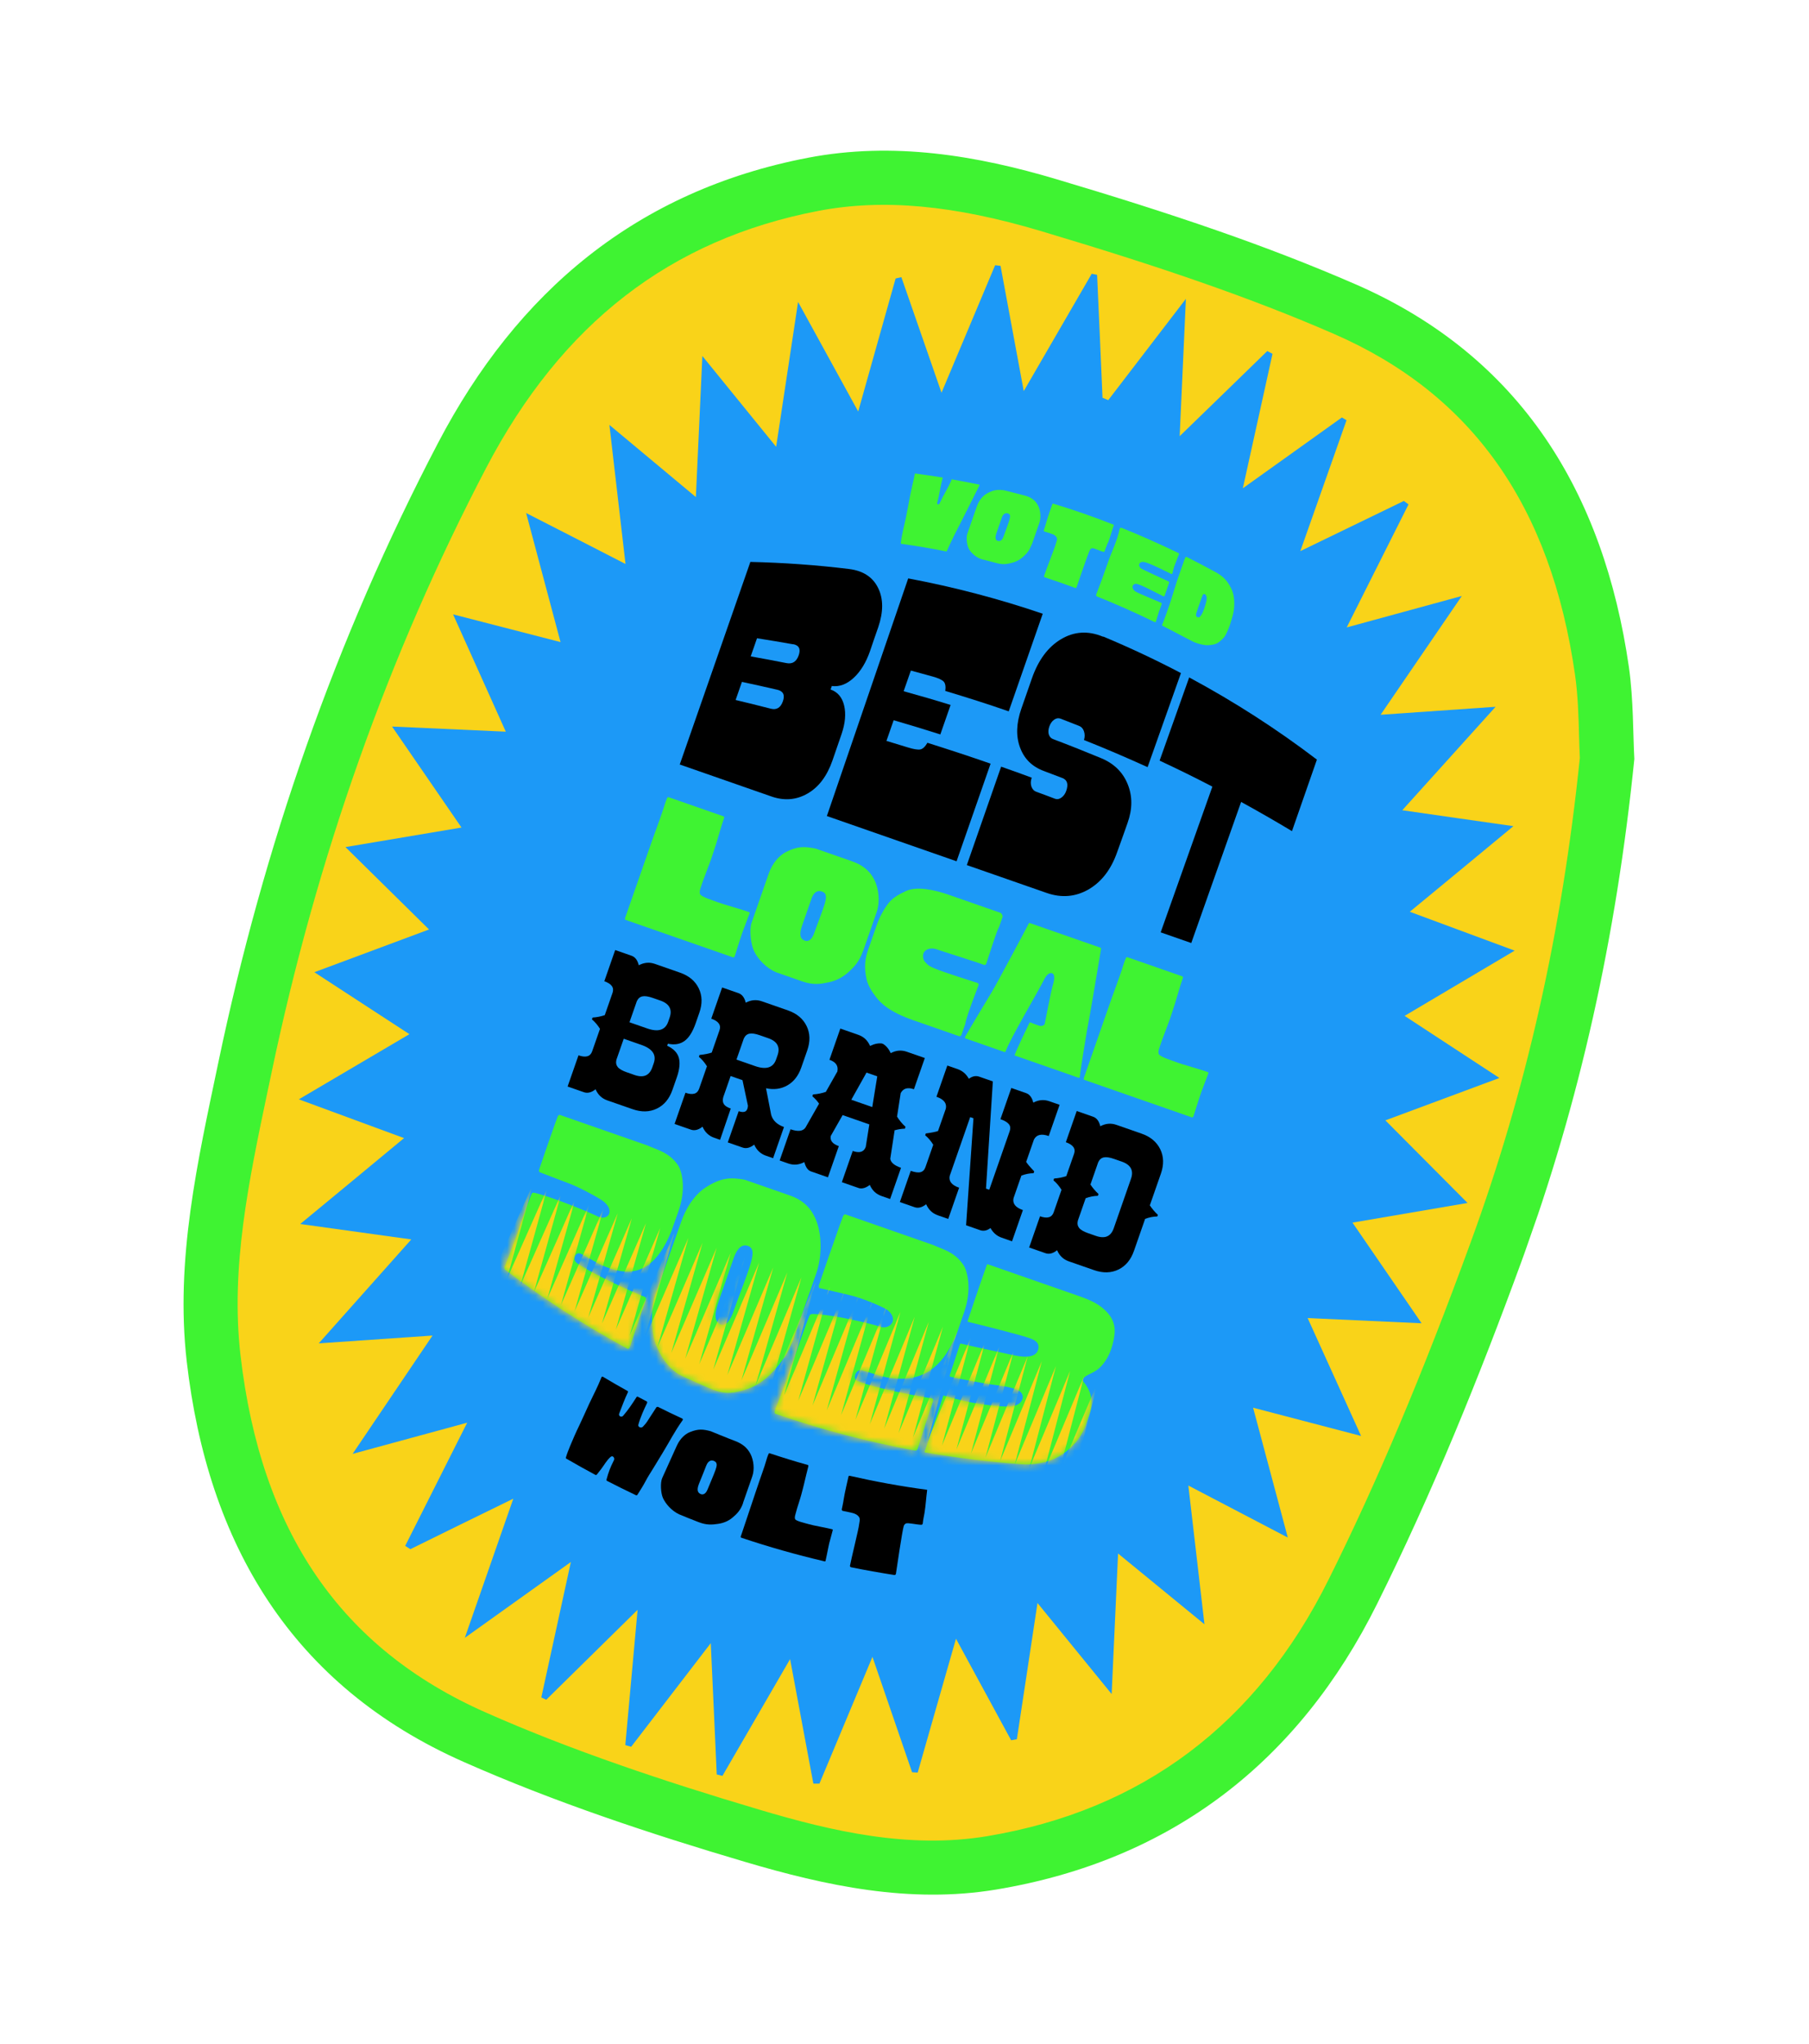
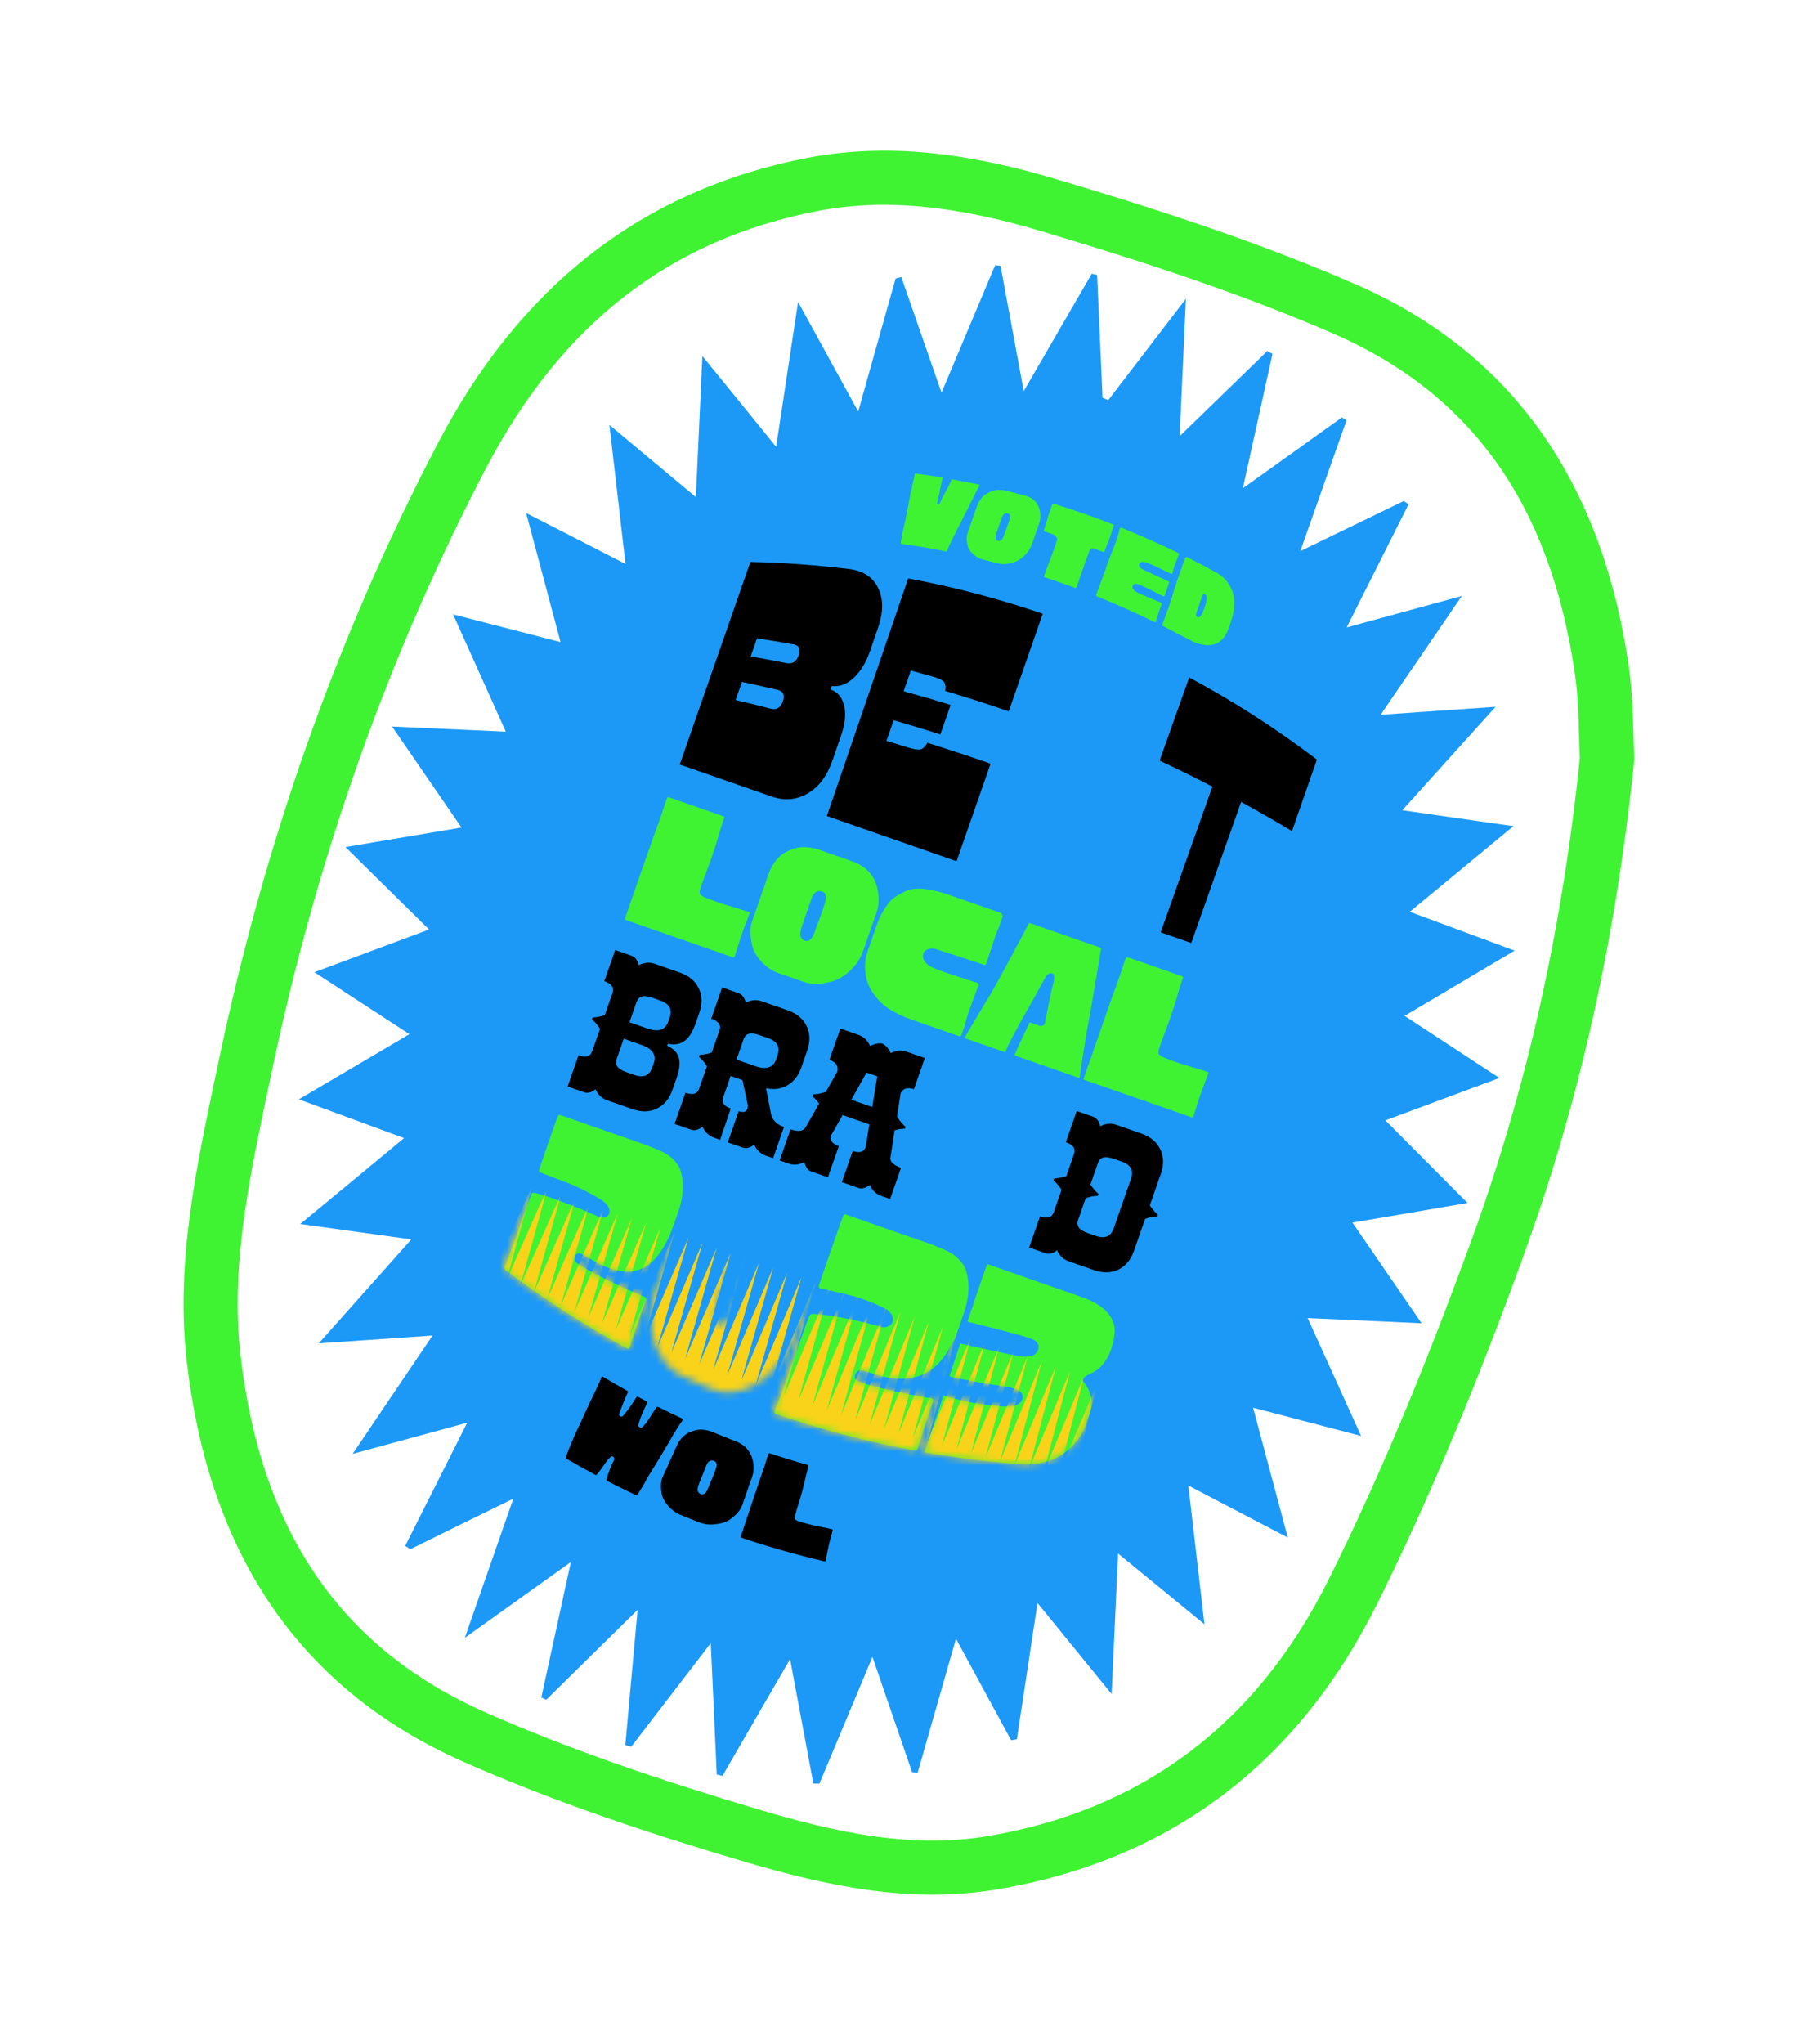
<svg xmlns="http://www.w3.org/2000/svg" width="255" height="288" viewBox="0 0 255 288" fill="none">
  <g clip-path="url(#clip0_150_1429)">
-     <path d="M86.266 252.386C79.186 249.917 72.87 247.44 66.942 244.823C45.192 235.219 33.151 217.759 30.113 191.408C28.62 178.483 31.373 165.439 34.019 152.842L34.499 150.583C40.924 119.817 51.233 90.761 65.115 64.212C76.358 42.727 92.558 30.214 114.624 25.973C124.347 24.107 134.92 25.044 147.891 28.936C157.072 31.685 164.039 33.92 170.47 36.162C177.506 38.616 183.761 41.039 189.583 43.587C210.048 52.517 222.228 69.669 225.793 94.603C226.238 97.686 226.32 100.884 226.402 103.71C226.434 104.869 226.458 105.961 226.517 106.952C223.966 131.937 218.834 154.68 210.866 176.467C203.987 195.269 197.582 210.485 190.679 224.347C179.971 245.874 162.829 258.721 139.726 262.552C127.969 264.501 116.579 261.872 106.017 258.723C98.572 256.515 92.095 254.451 86.256 252.415L86.266 252.386Z" fill="#F9D319" />
    <path d="M169.218 39.752C176.153 42.171 182.321 44.564 188.062 47.067C207.505 55.544 218.613 71.271 222.023 95.116C222.433 97.976 222.521 101.063 222.59 103.788C222.619 104.865 222.653 105.88 222.698 106.817C220.163 131.388 215.124 153.726 207.291 175.124C200.477 193.787 194.112 208.887 187.268 222.625C177.147 242.981 160.942 255.136 139.121 258.767C128.119 260.591 117.245 258.061 107.12 255.048C99.733 252.861 93.333 250.807 87.537 248.786C80.558 246.353 74.323 243.92 68.481 241.334C48.076 232.327 36.775 215.853 33.9 190.982C32.485 178.667 35.043 166.508 37.755 153.627L38.235 151.369C44.588 120.949 54.782 92.225 68.51 65.978C79.178 45.586 94.505 33.723 115.354 29.721C124.453 27.977 134.451 28.892 146.797 32.582C155.921 35.31 162.83 37.525 169.218 39.752ZM171.731 32.543C164.219 29.924 156.607 27.545 148.989 25.276C137.653 21.89 125.881 19.936 113.907 22.23C89.765 26.863 72.898 41.1 61.739 62.437C47.287 90.064 37.14 119.306 30.762 149.798C27.863 163.633 24.682 177.531 26.321 191.848C29.28 217.59 41.141 237.606 65.401 248.313C71.804 251.144 78.376 253.678 85.023 255.996C91.67 258.313 98.287 260.394 104.958 262.364C116.405 265.757 128.231 268.295 140.38 266.289C165.249 262.168 183.122 248.153 194.123 226.017C201.895 210.405 208.488 194.138 214.48 177.743C222.679 155.342 227.827 132.087 230.38 106.957C230.185 103.525 230.275 98.721 229.616 94.028C226.07 69.456 214.387 50.23 191.114 40.077C184.768 37.315 178.292 34.831 171.731 32.543Z" fill="#3FF332" />
    <path d="M200.389 186.479L184.327 185.746C186.905 191.432 189.174 196.428 191.86 202.361C186.48 200.954 181.904 199.747 176.639 198.38C178.265 204.478 179.772 210.081 181.531 216.678C176.444 214.015 172.282 211.852 167.511 209.348C168.262 215.868 168.966 221.871 169.783 228.899C165.394 225.299 161.707 222.283 157.605 218.928L156.7 238.73C152.986 234.169 149.895 230.374 146.247 225.9C145.19 232.874 144.276 238.975 143.337 245.1C143.061 245.15 142.785 245.199 142.529 245.239C140.108 240.772 137.687 236.306 134.757 230.934C132.808 237.774 131.069 243.782 129.359 249.8C129.089 249.787 128.838 249.764 128.568 249.751C126.836 244.7 125.09 239.644 122.982 233.491C120.25 240.026 117.874 245.682 115.507 251.358C115.217 251.354 114.942 251.355 114.652 251.351C113.645 245.938 112.632 240.54 111.373 233.81C107.841 239.904 104.838 245.083 101.836 250.262L101.032 250.063C100.779 244.25 100.506 238.446 100.19 231.56C96.045 236.955 92.514 241.562 88.969 246.164C88.69 246.083 88.411 246.002 88.146 245.926C88.688 239.921 89.234 233.902 89.876 226.864C85.128 231.532 81.064 235.533 77.001 239.533L76.305 239.21C77.61 233.196 78.929 227.187 80.47 220.124C75.256 223.853 70.823 227.013 65.521 230.809L72.358 211.199C66.981 213.82 62.416 216.061 57.845 218.316C57.596 218.148 57.357 218 57.117 217.852C59.878 212.346 62.653 206.845 65.856 200.49C60.3 201.998 55.472 203.322 49.704 204.885C53.672 199.024 57.083 193.971 60.968 188.21C55.467 188.588 50.696 188.914 44.929 189.313C49.53 184.141 53.567 179.613 57.976 174.666C52.641 173.921 48.013 173.278 42.321 172.49C47.518 168.206 51.997 164.495 56.956 160.386C51.896 158.525 47.384 156.855 42.123 154.923C47.683 151.639 52.425 148.845 57.712 145.74C53.218 142.814 49.092 140.13 44.31 137.008C49.96 134.903 54.921 133.058 60.479 130.986C56.52 127.082 52.932 123.551 48.696 119.374C54.471 118.395 59.437 117.556 65.052 116.619C61.747 111.811 58.755 107.453 55.265 102.387L71.298 103.11C68.744 97.449 66.528 92.488 63.866 86.579C69.265 87.976 73.794 89.135 79.015 90.486C77.394 84.422 75.91 78.843 74.165 72.3C79.177 74.856 83.401 77.024 88.187 79.485L88.173 79.48C87.4 72.839 86.701 66.773 85.902 59.881C90.223 63.49 93.947 66.583 98.091 70.05L99.007 50.17C102.625 54.634 105.726 58.449 109.407 62.966C110.438 56.113 111.372 50.002 112.498 42.552C115.537 48.075 118.048 52.654 120.974 57.992C122.873 51.199 124.574 45.209 126.249 39.244C126.53 39.181 126.792 39.126 127.058 39.057C128.856 44.245 130.668 49.437 132.717 55.342C135.452 48.841 137.868 43.118 140.275 37.375C140.526 37.398 140.786 37.44 141.037 37.463C142.07 43.079 143.123 48.685 144.31 55.115C147.768 49.141 150.834 43.87 153.891 38.581C154.132 38.633 154.407 38.68 154.648 38.731C154.916 44.501 155.165 50.28 155.414 56.06C155.688 56.155 155.952 56.279 156.221 56.389C159.727 51.806 163.248 47.228 167.167 42.11L166.288 61.468C170.541 57.34 174.594 53.416 178.637 49.473C178.896 49.612 179.131 49.726 179.375 49.86C178.036 55.926 176.702 61.978 175.193 68.81C180.256 65.19 184.709 62.021 189.152 58.832C189.368 58.955 189.593 59.098 189.808 59.222C187.753 65.071 185.683 70.915 183.296 77.667C188.629 75.08 193.257 72.845 197.891 70.595C198.111 70.753 198.331 70.91 198.546 71.082C195.775 76.617 192.995 82.132 189.832 88.42C195.358 86.903 200.201 85.583 206.061 83.988C202.01 89.901 198.565 94.958 194.613 100.728C200.085 100.34 204.822 100.018 210.821 99.603C206.152 104.784 202.18 109.172 197.669 114.181C202.951 114.939 207.568 115.611 213.333 116.425C208.15 120.714 203.602 124.481 198.728 128.49C203.652 130.321 208.092 131.966 213.507 133.967C208.025 137.214 203.253 140.046 197.995 143.161C202.446 146.072 206.538 148.76 211.358 151.912C205.732 153.993 200.864 155.805 195.286 157.887C199.116 161.745 202.674 165.315 206.866 169.525C201.261 170.482 196.309 171.327 190.65 172.297C193.87 176.977 196.871 181.355 200.389 186.479Z" fill="#1C99F7" />
    <path d="M134.222 67.561C135.503 67.781 136.775 68.031 138.041 68.294C138.084 68.31 138.103 68.349 138.079 68.372C137.299 69.96 134.926 74.631 134.524 75.413C134.063 76.319 133.564 77.423 133.46 77.678C133.45 77.707 133.411 77.725 133.382 77.715C131.268 77.285 129.143 76.933 127.017 76.628C126.988 76.618 126.96 76.608 126.975 76.565C127.107 75.35 127.462 74.099 127.711 72.876C127.789 72.466 128.116 70.834 128.185 70.405C128.307 69.59 128.915 67.15 128.959 66.745C128.959 66.745 128.969 66.716 128.998 66.726C130.28 66.898 131.572 67.09 132.844 67.291C132.873 67.301 132.897 67.326 132.887 67.354C132.532 68.557 132.506 69.421 132.11 70.835C132.039 71.085 132.341 71.191 132.441 70.951C133.083 69.574 133.61 68.852 134.154 67.57C134.164 67.541 134.203 67.522 134.237 67.518L134.222 67.561Z" fill="#3FF332" />
    <path d="M145.405 76.765C145.129 77.558 144.726 78.016 144.208 78.482C143.758 78.891 143.223 79.174 142.676 79.306C142.016 79.481 141.454 79.608 140.521 79.364C140.29 79.283 138.471 78.843 138.413 78.823C137.567 78.56 136.899 77.923 136.588 77.378C136.314 76.91 136.151 75.802 136.357 75.211C136.563 74.62 137.383 72.27 137.699 71.361C138.016 70.453 138.58 69.857 139.105 69.555C140.035 69.022 140.601 68.977 141.517 69.086C141.546 69.096 143.63 69.612 144.457 69.836C145.285 70.06 145.893 70.45 146.289 71.17C146.675 71.871 146.781 72.911 146.505 73.704C146.228 74.497 145.711 75.982 145.434 76.775L145.405 76.765ZM140.709 76.227C141.137 76.344 141.371 75.86 141.451 75.629C141.718 74.865 142.103 73.899 142.27 73.327C142.412 72.827 142.475 72.46 142.061 72.349C141.513 72.206 141.278 72.739 141.202 73.003C141.097 73.306 140.745 74.315 140.468 75.108C140.192 75.901 140.377 76.16 140.704 76.242L140.709 76.227Z" fill="#3FF332" />
    <path d="M156.159 76.487C156.023 76.877 155.839 77.266 155.718 77.66C155.688 77.746 155.619 77.803 155.547 77.778C155.042 77.65 154.164 77.199 153.932 77.263C153.864 77.272 153.733 77.323 153.639 77.501C153.371 77.99 151.841 82.518 151.76 82.749C151.73 82.835 151.647 82.887 151.575 82.862C150.143 82.33 148.702 81.828 147.25 81.354C147.178 81.329 147.14 81.251 147.17 81.164C147.382 80.51 148.723 77.081 148.821 76.662C148.903 76.335 149.09 76.028 148.944 75.751C148.817 75.513 148.621 75.379 148.381 75.28C148.112 75.17 147.218 74.906 147.218 74.906C147.145 74.881 147.113 74.789 147.143 74.702C147.143 74.702 147.415 73.924 147.481 73.64C147.625 73.043 148.308 71.13 148.338 71.044C148.368 70.957 148.431 70.963 148.503 70.988C151.369 71.858 154.21 72.848 156.995 73.949C156.995 73.949 157.024 73.959 157.014 73.988C156.723 74.824 156.508 75.671 156.188 76.498L156.159 76.487Z" fill="#3FF332" />
    <path d="M163.436 85.995C163.336 86.283 162.941 87.601 162.941 87.601C162.916 87.673 162.843 87.696 162.771 87.671C160.104 86.369 157.401 85.168 154.649 84.063C154.534 84.023 154.483 83.892 154.523 83.777C155.119 82.254 155.676 80.702 156.219 79.144C156.752 77.616 157.501 76.163 157.823 74.545C157.854 74.41 157.975 74.339 158.105 74.385C160.814 75.475 163.487 76.665 166.116 77.938C166.174 77.958 166.197 78.031 166.206 78.099C166.206 78.099 166.116 78.31 166.046 78.463C165.977 78.617 165.626 79.53 165.52 79.832C165.415 80.135 165.261 80.809 165.261 80.809C165.236 80.881 165.163 80.904 165.091 80.879C165.091 80.879 162.314 79.475 161.515 79.261C161.207 79.17 160.778 79.101 160.604 79.461C160.51 79.686 160.637 79.925 160.808 80.082C161.009 80.249 164.517 81.828 164.719 81.946C164.791 81.972 164.823 82.064 164.798 82.136L164.351 83.419C164.27 83.65 164.225 83.779 164.16 83.967C164.135 84.039 164.062 84.062 163.99 84.037C163.299 83.699 161.328 82.672 160.982 82.552C160.665 82.441 160.105 82.1 159.796 82.381C159.464 82.686 159.719 83.114 160.03 83.335C160.393 83.592 162.905 84.597 163.673 84.945C163.745 84.971 163.778 85.063 163.752 85.135C163.657 85.409 163.541 85.74 163.456 85.986L163.436 85.995Z" fill="#3FF332" />
-     <path d="M172.536 89.814C172.536 89.814 172.098 90.373 171.485 90.693C171.194 90.834 170.448 90.979 169.874 90.908C169.175 90.826 168.474 90.565 168.238 90.451C167.96 90.321 167.131 89.871 166.853 89.741C166.843 89.722 163.908 88.213 163.908 88.213C163.822 88.183 163.794 88.076 163.839 87.995C164.003 87.664 164.847 85.29 165.105 84.458C165.392 83.54 165.666 82.616 165.968 81.703C166.275 80.823 166.587 79.929 166.893 79.05C166.954 78.877 167.009 78.718 167.098 78.555C167.123 78.483 167.196 78.46 167.268 78.485C168.601 79.16 169.929 79.85 171.233 80.563C171.233 80.563 170.174 79.983 171.248 80.568C172.321 81.153 172.989 81.741 173.576 82.981C174.2 84.298 173.942 85.874 173.879 86.24C173.811 86.621 173.517 87.65 173.391 88.01C173.16 88.674 172.811 89.49 172.555 89.805L172.536 89.814ZM170.025 84.864C170.195 84.098 170.024 83.845 169.847 83.751C169.67 83.656 169.567 83.718 169.396 84.208L168.733 86.111C168.602 86.486 168.491 86.803 168.736 86.937C169.024 87.086 169.16 86.972 169.437 86.502C169.606 86.205 169.937 85.254 170.01 84.859L170.025 84.864Z" fill="#3FF332" />
+     <path d="M172.536 89.814C172.536 89.814 172.098 90.373 171.485 90.693C171.194 90.834 170.448 90.979 169.874 90.908C169.175 90.826 168.474 90.565 168.238 90.451C167.96 90.321 167.131 89.871 166.853 89.741C166.843 89.722 163.908 88.213 163.908 88.213C163.822 88.183 163.794 88.076 163.839 87.995C164.003 87.664 164.847 85.29 165.105 84.458C165.392 83.54 165.666 82.616 165.968 81.703C166.275 80.823 166.587 79.929 166.893 79.05C167.123 78.483 167.196 78.46 167.268 78.485C168.601 79.16 169.929 79.85 171.233 80.563C171.233 80.563 170.174 79.983 171.248 80.568C172.321 81.153 172.989 81.741 173.576 82.981C174.2 84.298 173.942 85.874 173.879 86.24C173.811 86.621 173.517 87.65 173.391 88.01C173.16 88.674 172.811 89.49 172.555 89.805L172.536 89.814ZM170.025 84.864C170.195 84.098 170.024 83.845 169.847 83.751C169.67 83.656 169.567 83.718 169.396 84.208L168.733 86.111C168.602 86.486 168.491 86.803 168.736 86.937C169.024 87.086 169.16 86.972 169.437 86.502C169.606 86.205 169.937 85.254 170.01 84.859L170.025 84.864Z" fill="#3FF332" />
    <path d="M95.813 107.751L105.773 79.187C110.441 79.295 115.082 79.62 119.672 80.185C121.658 80.425 123.027 81.322 123.774 82.844C124.536 84.371 124.534 86.23 123.8 88.384C123.407 89.508 123.015 90.633 122.638 91.763C122.085 93.349 121.319 94.618 120.34 95.522C119.362 96.426 118.338 96.813 117.253 96.677C117.198 96.836 117.142 96.995 117.082 97.168C118.077 97.514 118.719 98.272 118.992 99.435C119.266 100.597 119.142 101.929 118.638 103.419C118.201 104.673 117.768 105.913 117.345 107.173C116.586 109.35 115.425 110.918 113.829 111.833C112.232 112.748 110.521 112.879 108.68 112.221L95.79 107.726L95.813 107.751ZM111.785 90.793C110.094 90.494 108.398 90.21 106.711 89.945C106.415 90.796 106.118 91.647 105.822 92.498C107.513 92.796 109.179 93.118 110.86 93.446C111.708 93.612 112.273 93.243 112.59 92.335C112.896 91.455 112.628 90.925 111.776 90.773L111.785 90.793ZM109.582 97.205C107.921 96.82 106.255 96.449 104.584 96.093C104.288 96.944 103.991 97.794 103.694 98.645C105.35 99.044 107.006 99.444 108.652 99.872C109.484 100.082 110.044 99.727 110.361 98.819C110.668 97.939 110.405 97.395 109.567 97.2L109.582 97.205Z" fill="black" />
    <path d="M131.421 95.327C130.421 95.043 129.401 94.768 128.395 94.498C128.058 95.464 127.717 96.445 127.38 97.41C129.593 98.02 131.796 98.659 133.998 99.346C133.516 100.73 133.033 102.115 132.55 103.499C130.367 102.802 128.174 102.135 125.971 101.496C125.635 102.462 125.293 103.443 124.956 104.409C125.951 104.707 126.942 105.02 127.938 105.319C128.798 105.587 129.396 105.682 129.744 105.609C130.093 105.537 130.416 105.213 130.733 104.676C133.719 105.62 136.68 106.588 139.636 107.619C138.038 112.204 136.439 116.789 134.84 121.375L116.557 115C120.386 103.834 124.2 92.663 128.023 81.512C134.458 82.721 140.801 84.382 146.987 86.49C145.388 91.076 143.79 95.661 142.191 100.246C139.235 99.215 136.249 98.271 133.248 97.37C133.334 96.754 133.257 96.323 133.039 96.069C132.806 95.809 132.263 95.556 131.393 95.317L131.421 95.327Z" fill="black" />
-     <path d="M155.534 89.713C159.246 91.266 162.902 92.978 166.469 94.852C164.897 99.269 163.339 103.69 161.767 108.107C158.806 106.767 155.824 105.485 152.798 104.284C152.93 103.861 152.926 103.455 152.801 103.072C152.675 102.689 152.457 102.435 152.13 102.305C151.251 101.95 150.382 101.614 149.498 101.274C149.195 101.168 148.89 101.207 148.588 101.425C148.285 101.643 148.059 101.969 147.913 102.387C147.767 102.805 147.748 103.186 147.844 103.511C147.956 103.841 148.156 104.056 148.459 104.162C150.717 105.014 152.96 105.909 155.192 106.833C157.032 107.588 158.294 108.837 158.967 110.526C159.644 112.202 159.643 114.013 158.94 115.983C158.462 117.353 157.975 118.703 157.483 120.068C156.624 122.534 155.272 124.278 153.446 125.339C151.625 126.386 149.653 126.572 147.547 125.838L136.286 121.911C137.9 117.283 139.509 112.669 141.123 108.04C142.565 108.543 144.001 109.06 145.433 109.592C145.277 110.039 145.262 110.454 145.387 110.837C145.517 111.206 145.75 111.465 146.096 111.586C146.971 111.907 147.86 112.233 148.729 112.569C149.018 112.669 149.308 112.625 149.611 112.407C149.913 112.189 150.149 111.883 150.295 111.465C150.627 110.513 150.446 109.917 149.764 109.647C148.895 109.311 148.035 108.995 147.165 108.66C145.488 108.042 144.369 106.94 143.782 105.329C143.191 103.732 143.259 101.912 143.973 99.865C144.471 98.438 144.964 97.025 145.461 95.597C146.361 93.016 147.734 91.166 149.57 90.076C151.405 88.985 153.377 88.848 155.466 89.722L155.534 89.713Z" fill="black" />
    <path d="M163.46 107.193C164.856 103.281 166.233 99.379 167.629 95.467C173.895 98.832 179.922 102.696 185.633 107.048C184.462 110.408 183.291 113.768 182.119 117.127C179.753 115.704 177.367 114.338 174.951 113.011C172.61 119.633 170.263 126.27 167.922 132.893L163.611 131.39C166.047 124.541 168.464 117.703 170.9 110.854C168.45 109.58 165.979 108.362 163.474 107.198L163.46 107.193Z" fill="black" />
    <path d="M103.552 134.767C103.512 134.883 103.409 134.944 103.337 134.919L88.183 129.635C88.097 129.605 88.069 129.498 88.109 129.383L88.26 128.95L88.27 128.921C88.28 128.893 88.295 128.849 88.305 128.821L91.302 120.227C91.799 118.8 92.302 117.358 92.829 115.94C93.064 115.311 93.271 114.671 93.492 114.037C93.659 113.513 93.816 112.969 94.04 112.465C94.076 112.364 94.173 112.317 94.245 112.343L101.988 115.042C102.074 115.072 102.102 115.179 102.067 115.28C101.659 116.448 101.344 117.632 100.98 118.815C100.742 119.589 100.481 120.339 100.229 121.108C99.977 121.829 99.091 124.091 98.96 124.514C98.823 125 98.54 125.532 98.665 125.964C98.789 126.395 100.641 126.928 101.179 127.148C101.905 127.433 104.637 128.176 105.593 128.541C105.637 128.556 105.723 128.587 105.653 128.74C105.613 128.856 105.147 130.1 105.002 130.47C104.772 131.036 104.571 131.613 104.384 132.195C104.218 132.671 103.561 134.787 103.561 134.787L103.552 134.767Z" fill="#3FF332" />
    <path d="M121.643 134.04C121.145 135.467 120.434 136.254 119.52 137.068C118.723 137.776 117.79 138.227 116.831 138.426C115.678 138.671 114.69 138.861 113.075 138.298C112.657 138.152 109.543 137.066 109.427 137.026C107.958 136.416 106.836 135.136 106.305 134.061C105.849 133.142 105.588 131.062 105.955 130.009C106.322 128.957 107.79 124.746 108.348 123.146C108.906 121.545 109.89 120.53 110.814 120.06C112.41 119.242 113.404 119.265 114.989 119.591C115.046 119.611 118.637 120.863 120.064 121.361C121.491 121.858 122.563 122.636 123.235 123.954C123.907 125.272 124.065 127.138 123.573 128.551C123.08 129.964 122.155 132.617 121.657 134.045L121.643 134.04ZM113.458 132.561C114.194 132.817 114.601 131.973 114.747 131.555C115.225 130.185 115.914 128.485 116.223 127.46C116.481 126.58 116.607 125.896 115.871 125.64C114.934 125.313 114.511 126.249 114.369 126.701C114.183 127.234 113.555 129.037 113.062 130.45C112.57 131.863 112.881 132.36 113.444 132.556L113.458 132.561Z" fill="#3FF332" />
    <path d="M136.102 144.192L135.524 145.85C135.474 145.994 135.318 146.069 135.174 146.019L128.729 143.772C125.24 142.555 124.136 141.313 123.538 140.571C122.954 139.834 122.368 138.918 122.167 138.055C121.734 136.19 121.983 134.967 122.4 133.77L123.556 130.454C123.556 130.454 123.144 131.636 123.571 130.411C123.999 129.185 124.598 128.116 125.247 127.275C125.886 126.463 126.815 125.978 127.738 125.556C129.24 124.867 131.71 125.389 133.743 126.098L141.025 128.637C141.169 128.687 141.381 129.052 141.331 129.196L140.838 130.609C140.773 130.748 140.709 130.888 140.644 131.027C140.35 131.684 139.028 135.8 139.028 135.8C138.978 135.944 138.817 136.034 138.678 135.969C137.944 135.664 132.592 133.992 132.092 133.802C131.01 133.425 130.323 133.913 130.172 134.345C130.036 134.735 130.121 135.233 130.373 135.531C130.882 136.113 131.122 136.213 131.813 136.502C132.908 136.981 137.673 138.481 137.774 138.516C137.875 138.551 137.965 138.664 137.959 138.775C137.643 139.635 136.422 142.718 136.089 144.138L136.102 144.192Z" fill="#3FF332" />
    <path d="M143.09 148.779C143.09 148.779 143.009 148.686 143.049 148.619C143.445 147.577 144.637 145.13 145.115 144.132C145.14 144.06 145.337 144.097 145.375 144.126C145.495 144.2 146.471 144.556 146.654 144.588C146.654 144.588 147.18 144.61 147.272 144.254C147.364 143.849 148.105 139.87 148.414 138.798C148.672 137.966 148.69 137.309 148.335 137.169C147.826 136.959 147.391 137.649 147.253 137.908C146.279 139.865 142.488 146.192 141.751 148.167C141.726 148.239 141.663 148.281 141.619 148.266L136.068 146.331C136.068 146.331 135.997 146.209 136.042 146.128C136.126 145.979 136.205 145.845 136.289 145.696C136.646 145.044 138.994 141.141 139.799 139.805C140.605 138.468 144.774 130.639 145.007 130.155C145.027 130.097 145.091 130.054 145.134 130.07L155.155 133.564C155.155 133.564 155.212 133.632 155.206 133.695C155.093 134.529 154.271 139.207 154.018 140.768C153.764 142.329 153.473 143.861 153.191 145.412C153.055 146.173 152.248 151.131 152.21 151.749C152.209 151.845 152.121 151.912 152.064 151.892L143.081 148.76L143.09 148.779Z" fill="#3FF332" />
    <path d="M168.22 157.315C168.18 157.43 168.078 157.492 168.006 157.466L152.852 152.183C152.765 152.152 152.738 152.046 152.778 151.931L152.929 151.498L152.939 151.469C152.949 151.44 152.964 151.397 152.974 151.368L155.97 142.775C156.468 141.347 156.971 139.905 157.497 138.488C157.733 137.858 157.94 137.219 158.161 136.585C158.327 136.06 158.485 135.517 158.709 135.013C158.744 134.912 158.841 134.865 158.913 134.89L166.656 137.59C166.743 137.62 166.77 137.727 166.735 137.828C166.328 138.996 166.012 140.179 165.648 141.362C165.411 142.136 165.149 142.886 164.897 143.655C164.646 144.376 163.76 146.639 163.629 147.062C163.492 147.548 163.209 148.08 163.333 148.512C163.458 148.943 165.31 149.476 165.848 149.695C166.573 149.981 169.306 150.723 170.262 151.089C170.305 151.104 170.392 151.134 170.322 151.288C170.282 151.403 169.815 152.648 169.67 153.017C169.44 153.584 169.239 154.161 169.053 154.743C168.887 155.218 168.23 157.334 168.23 157.334L168.22 157.315Z" fill="#3FF332" />
    <path d="M98.593 142.681L98.065 144.195C97.648 145.392 97.129 146.23 96.5 146.69C95.871 147.15 95.096 147.284 94.148 147.082L94.047 147.371C94.925 147.774 95.473 148.337 95.681 149.04C95.888 149.743 95.803 150.684 95.401 151.837L94.792 153.582C94.35 154.851 93.623 155.729 92.593 156.227C91.562 156.725 90.422 156.748 89.153 156.305L85.606 155.069C84.842 154.802 84.293 154.288 83.952 153.505C83.371 153.966 82.823 154.098 82.319 153.922L80.011 153.118L81.545 148.72C82.569 149.077 83.213 148.898 83.47 148.162L84.576 144.99C84.254 144.474 83.879 144.02 83.44 143.656L83.53 143.397C84.159 143.357 84.735 143.235 85.249 143.058L86.345 139.915C86.602 139.179 86.208 138.638 85.185 138.281L86.718 133.883L89.025 134.688C89.53 134.864 89.862 135.303 90.045 136.03C90.799 135.63 91.548 135.567 92.312 135.834L95.859 137.071C97.128 137.513 98.002 138.254 98.5 139.285C98.997 140.316 99.02 141.456 98.583 142.71L98.593 142.681ZM94.19 143.992L94.391 143.415C94.793 142.262 94.365 141.45 93.082 141.002L92 140.625C91.38 140.409 90.903 140.34 90.555 140.412C90.206 140.485 89.952 140.703 89.768 141.092L88.732 144.062L91.227 144.932C92.798 145.48 93.783 145.16 94.19 143.992ZM91.953 150.409L92.154 149.832C92.561 148.664 91.989 147.801 90.417 147.253L87.923 146.384L86.887 149.354C86.79 149.773 86.867 150.107 87.081 150.375C87.294 150.644 87.725 150.891 88.346 151.108L89.427 151.485C90.71 151.932 91.546 151.577 91.953 150.409Z" fill="black" />
    <path d="M107.97 153.309L108.71 157.125C108.95 157.92 109.546 158.484 110.512 158.821L108.979 163.218L107.969 162.866C107.205 162.6 106.657 162.085 106.315 161.303C105.734 161.764 105.187 161.896 104.682 161.72L102.591 160.991L104.125 156.593C104.961 156.885 105.389 156.63 105.429 155.819L104.663 152.221L102.99 151.638L101.955 154.608C101.843 155.022 101.877 155.341 102.033 155.589C102.189 155.838 102.505 156.045 102.98 156.211L103.009 156.221L101.505 160.629L100.683 160.342C99.919 160.076 99.37 159.561 99.029 158.779C98.448 159.239 97.9 159.372 97.395 159.196L95.088 158.391L96.622 153.994C97.645 154.351 98.29 154.171 98.547 153.436L99.653 150.264C99.331 149.747 98.956 149.293 98.517 148.93L98.607 148.67C99.362 148.594 99.938 148.471 100.326 148.332L101.422 145.188C101.679 144.453 101.285 143.911 100.262 143.554L101.795 139.157L104.102 139.961C104.607 140.137 104.939 140.576 105.122 141.303C105.876 140.903 106.625 140.841 107.389 141.107L111.066 142.389C112.335 142.832 113.209 143.573 113.706 144.604C114.204 145.634 114.227 146.774 113.79 148.029L112.945 150.451C112.548 151.59 111.899 152.431 111.008 152.945C110.117 153.46 109.096 153.605 107.97 153.358L107.97 153.309ZM104.85 146.351L103.814 149.321L106.438 150.236C108.01 150.784 108.995 150.464 109.402 149.297L109.603 148.72C110.005 147.566 109.577 146.754 108.293 146.306L107.082 145.884C106.462 145.668 105.985 145.599 105.636 145.671C105.288 145.744 105.034 145.962 104.85 146.351Z" fill="black" />
    <path d="M126.114 159.247L125.494 163.3C125.569 163.828 126.07 164.245 127.007 164.572L125.474 168.97L124.263 168.547C123.498 168.281 122.95 167.766 122.608 166.984C122.057 167.406 121.553 167.554 121.09 167.441L118.668 166.597L120.201 162.199C121.168 162.536 121.783 162.346 122.04 161.611L122.542 158.455L118.779 157.143L117.106 160.085C116.976 160.735 117.361 161.209 118.241 161.515L116.707 165.913L114.314 165.078C113.867 164.923 113.569 164.479 113.38 163.767C112.626 164.167 111.877 164.229 111.113 163.962L109.902 163.54L111.435 159.142C112.473 159.504 113.179 159.427 113.539 158.906L115.459 155.532C115.213 155.171 114.899 154.819 114.512 154.491L114.603 154.231C115.246 154.196 115.841 154.065 116.409 153.874L118.092 150.903L118.082 150.932C118.082 150.932 118.043 150.951 118.038 150.965C118.193 150.195 117.814 149.658 116.92 149.347L118.454 144.949L120.991 145.834C121.756 146.1 122.304 146.615 122.646 147.397C123.287 147.087 123.859 146.979 124.365 147.058L124.378 147.112L124.422 147.079C124.882 147.336 125.263 147.776 125.558 148.413C126.312 148.012 127.062 147.95 127.826 148.217L130.364 149.102L128.83 153.499C127.936 153.188 127.306 153.372 126.949 154.072L126.954 154.058C126.954 154.058 126.954 154.058 126.964 154.029L126.449 157.359C126.78 157.895 127.179 158.373 127.647 158.795L127.556 159.055C127.015 159.076 126.55 159.157 126.153 159.277L126.114 159.247ZM122.145 151.152L120.001 154.981L122.957 156.012L123.659 151.68L122.159 151.157L122.145 151.152Z" fill="black" />
-     <path d="M149.363 155.694L147.83 160.092C146.792 159.73 146.104 159.894 145.746 160.594L144.65 163.738C144.816 164.005 145.191 164.46 145.786 165.072L145.696 165.331C145.111 165.338 144.535 165.46 143.977 165.67L142.871 168.842C142.701 169.607 143.137 170.164 144.19 170.531L142.657 174.929L141.2 174.421C140.508 174.179 139.988 173.723 139.621 173.061C139.118 173.436 138.634 173.526 138.158 173.36L136.183 172.671L137.22 157.589L136.759 157.428L133.878 165.69C133.708 166.456 134.145 167.012 135.198 167.379L133.664 171.777L132.208 171.269C131.444 171.003 130.896 170.488 130.554 169.706C129.973 170.166 129.425 170.299 128.921 170.123L126.844 169.399L128.378 165.001C128.969 165.207 129.432 165.272 129.751 165.189C130.071 165.107 130.316 164.869 130.447 164.494L131.553 161.322C131.231 160.805 130.856 160.351 130.417 159.988L130.507 159.728C131.354 159.619 131.93 159.497 132.226 159.389L133.322 156.246C133.492 155.481 133.056 154.924 132.003 154.557L133.536 150.159L134.993 150.667C135.685 150.908 136.205 151.365 136.572 152.027C137.075 151.652 137.559 151.562 138.035 151.728L139.953 152.397L138.987 167.504L139.448 167.665L142.329 159.403C142.46 159.028 142.431 158.694 142.217 158.426C142.003 158.157 141.601 157.92 141.024 157.719L142.558 153.321L144.634 154.045C145.138 154.221 145.47 154.66 145.654 155.387C146.408 154.987 147.157 154.925 147.921 155.191L149.378 155.699L149.363 155.694Z" fill="black" />
    <path d="M163.228 171.169L163.138 171.429C162.553 171.435 161.977 171.558 161.419 171.767L159.85 176.266C159.408 177.535 158.681 178.413 157.65 178.911C156.62 179.409 155.48 179.432 154.211 178.989L150.664 177.753C149.9 177.486 149.351 176.972 149.01 176.189C148.429 176.65 147.881 176.782 147.376 176.606L145.069 175.802L146.603 171.404C147.626 171.761 148.271 171.582 148.528 170.846L149.634 167.674C149.312 167.158 148.937 166.704 148.498 166.34L148.588 166.081C149.217 166.041 149.793 165.919 150.307 165.742L151.403 162.599C151.66 161.864 151.266 161.322 150.243 160.965L151.776 156.567L154.083 157.372C154.588 157.548 154.92 157.987 155.103 158.714C155.857 158.314 156.606 158.252 157.37 158.518L160.917 159.755C162.186 160.197 163.06 160.938 163.558 161.969C164.055 163 164.078 164.14 163.641 165.394L162.082 169.864C162.39 170.327 162.765 170.781 163.218 171.198L163.228 171.169ZM156.996 173.088L159.43 166.109C159.832 164.955 159.403 164.143 158.12 163.696L157.039 163.319C156.419 163.102 155.942 163.033 155.593 163.106C155.244 163.178 154.99 163.397 154.806 163.785L153.71 166.929C154.018 167.392 154.393 167.846 154.846 168.263L154.756 168.522C154.171 168.529 153.595 168.651 153.036 168.861L151.93 172.033C151.833 172.452 151.91 172.786 152.124 173.054C152.338 173.323 152.769 173.57 153.389 173.787L154.47 174.164C155.754 174.611 156.589 174.256 156.996 173.088Z" fill="black" />
    <path d="M81.823 176.68C81.166 176.338 80.604 177.484 81.317 177.992C83.56 179.582 89.353 182.168 90.934 182.784C91.049 182.824 91.09 183.032 91.019 183.234C90.803 183.854 90.582 184.489 90.366 185.109C90.034 186.06 88.785 189.829 88.785 189.829C88.719 190.017 88.568 190.126 88.458 190.071C82.475 186.821 76.707 183.096 71.23 178.954C71.13 178.871 71.084 178.677 71.139 178.518C71.139 178.518 71.574 177.457 71.775 176.928C72.52 175.021 73.195 173.041 73.883 171.066C74.024 170.662 74.767 168.576 74.911 168.303C74.995 168.154 74.997 168.01 75.416 168.107C78.02 168.756 82.942 170.78 84.199 171.396C85.172 171.897 86.001 171.377 85.924 170.623C85.864 170.052 85.478 169.675 85.173 169.39C84.696 168.949 81.959 167.477 80.528 166.898C79.447 166.472 76.497 165.379 76.118 165.214C75.988 165.169 75.937 164.99 75.998 164.817C76.627 162.966 77.276 161.058 77.934 159.217C78.155 158.583 78.371 157.963 78.621 157.338C78.676 157.18 78.823 157.085 78.938 157.125L91.252 161.419C92.591 162.031 94.344 162.384 95.569 164.202C96.104 164.987 96.79 167.473 95.605 170.78C95.283 171.703 94.961 172.625 94.62 173.558C94.62 173.558 94.615 173.572 94.61 173.586C92.821 177.927 90.394 179.927 86.688 178.959C84.557 178.393 83.679 177.618 81.847 176.656L81.823 176.68Z" fill="#3FF332" />
-     <path d="M111.966 188.371C111.157 190.692 110.144 192.021 108.855 193.399C107.742 194.596 106.461 195.394 105.19 195.792C103.668 196.264 102.364 196.618 100.361 195.774C99.828 195.588 95.983 193.859 95.854 193.766C94.081 192.776 92.82 190.686 92.289 188.965C91.831 187.495 91.735 184.244 92.308 182.648C92.866 181.048 95.161 174.603 96.04 172.128C96.915 169.668 98.274 168.088 99.516 167.308C101.655 165.952 102.935 165.897 104.949 166.243C105.021 166.268 109.534 167.842 111.337 168.47C113.139 169.099 114.418 170.208 115.139 172.222C115.865 174.221 115.858 177.162 115.059 179.455C114.26 181.747 112.761 186.044 111.952 188.366L111.966 188.371ZM101.54 186.643C102.457 187.028 103.079 185.66 103.33 184.987C104.094 182.796 105.194 180.058 105.699 178.423C106.139 177.024 106.371 175.94 105.458 175.59C104.272 175.144 103.638 176.637 103.401 177.363C103.104 178.214 102.099 181.097 101.319 183.332C100.535 185.582 100.868 186.344 101.573 186.639L101.54 186.643Z" fill="#3FF332" />
    <path d="M121.424 193.108C120.703 192.905 120.075 194.287 120.868 194.612C123.365 195.66 129.689 196.814 131.396 197.069C131.516 197.095 131.581 197.28 131.516 197.467C131.294 198.102 131.107 198.732 130.886 199.366C130.549 200.332 129.377 204.112 129.377 204.112C129.311 204.299 129.145 204.451 129.025 204.426C122.324 203.189 115.732 201.457 109.31 199.234C109.195 199.194 109.155 198.985 109.225 198.783C109.225 198.783 109.775 197.391 110.036 196.689C111.002 194.196 111.858 191.648 112.743 189.11C112.924 188.591 113.879 185.9 114.053 185.54C114.152 185.348 114.169 185.16 114.618 185.171C117.485 185.249 122.717 186.524 124.039 186.952C125.063 187.309 125.966 186.622 125.871 185.828C125.802 185.238 125.411 184.875 125.095 184.62C124.603 184.222 121.737 183.028 120.226 182.631C119.085 182.33 115.961 181.645 115.547 181.533C115.417 181.488 115.371 181.294 115.447 181.078C116.262 178.694 117.107 176.223 117.951 173.849C118.233 173.042 118.514 172.234 118.83 171.422C118.9 171.22 119.056 171.097 119.172 171.137L131.485 175.431C132.839 176.048 134.572 176.41 135.802 178.262C136.332 179.061 137.051 181.544 135.924 184.87C135.597 185.807 135.275 186.73 134.963 187.672C134.963 187.672 134.958 187.687 134.953 187.701C133.207 192.106 130.737 194.414 126.72 194.291C124.408 194.197 123.455 193.638 121.434 193.079L121.424 193.108Z" fill="#3FF332" />
    <path d="M152.937 201.055C152.323 202.862 150.495 204.813 148.324 205.705C147.741 205.939 145.981 206.489 144.104 206.352C139.497 206.023 134.921 205.463 130.393 204.676C130.349 204.661 130.321 204.603 130.351 204.516C131.224 202.152 132.9 196.883 132.935 196.782C132.965 196.695 133.034 196.638 133.072 196.668C133.259 196.733 135.111 197.314 137.134 197.68C139.34 198.077 141.742 198.284 142.468 198.197C142.855 198.154 143.832 198.042 144.129 197.143C144.255 196.783 144.142 196.177 143.355 195.838C142.212 195.359 140.158 195.176 139.637 195.092C139.035 195.011 134.959 194.269 133.92 194.004C133.877 193.989 133.864 193.839 133.894 193.752C134.318 192.445 134.872 190.762 135.31 189.459C135.335 189.387 135.384 189.34 135.433 189.34C135.798 189.451 142.885 191.017 143.551 191.103C144.283 191.229 145.928 191.382 146.31 190.286C146.692 189.191 145.712 188.8 145.313 188.645C144.079 188.15 136.946 186.391 136.45 186.283C136.407 186.268 136.384 186.195 136.409 186.123C136.731 185.2 136.942 184.546 137.25 183.618C137.859 181.825 138.463 180.047 139.1 178.264C139.126 178.192 139.189 178.149 139.232 178.164L151.748 182.528C153.161 183.021 154.632 183.534 155.78 184.646C156.934 185.743 157.189 186.819 157.122 187.847C157.051 188.792 156.683 190.313 156.109 191.31C154.867 193.48 153.763 193.354 152.84 194.1C152.522 194.361 152.601 194.599 152.834 194.858C153 195.077 154.455 196.749 153.605 199.186C153.515 199.445 153.244 200.176 152.957 201.046L152.937 201.055Z" fill="#3FF332" />
    <mask id="mask0_150_1429" style="mask-type:luminance" maskUnits="userSpaceOnUse" x="71" y="157" width="87" height="50">
      <path d="M81.707 176.64C81.05 176.298 80.489 177.444 81.202 177.951C83.445 179.542 89.238 182.128 90.819 182.744C90.934 182.784 90.975 182.992 90.904 183.194C90.688 183.814 90.467 184.448 90.251 185.068C89.919 186.02 88.669 189.789 88.669 189.789C88.604 189.976 88.453 190.085 88.342 190.031C82.36 186.781 76.592 183.055 71.115 178.914C71.014 178.83 70.969 178.637 71.024 178.478C71.024 178.478 71.459 177.417 71.659 176.888C72.405 174.981 73.084 172.986 73.768 171.025C73.909 170.622 74.652 168.536 74.796 168.263C74.88 168.114 74.882 167.969 75.301 168.067C77.905 168.716 82.827 170.739 84.084 171.355C85.057 171.857 85.885 171.337 85.809 170.582C85.749 170.012 85.363 169.634 85.058 169.35C84.581 168.909 81.844 167.437 80.412 166.857C79.332 166.432 76.381 165.339 76.002 165.174C75.872 165.129 75.822 164.949 75.882 164.776C76.511 162.926 77.16 161.017 77.818 159.177C78.04 158.542 78.256 157.922 78.506 157.298C78.561 157.139 78.707 157.045 78.823 157.085L91.136 161.378C92.475 161.991 94.228 162.343 95.454 164.161C95.989 164.946 96.674 167.433 95.489 170.739C95.167 171.662 94.846 172.585 94.504 173.517C94.504 173.517 94.499 173.532 94.494 173.546C92.706 177.887 90.278 179.887 86.573 178.919C84.441 178.353 83.564 177.578 81.732 176.616L81.707 176.64ZM111.851 188.33C111.046 190.637 110.028 191.98 108.739 193.358C107.626 194.555 106.345 195.354 105.075 195.752C103.552 196.223 102.248 196.577 100.245 195.734C99.717 195.533 95.868 193.819 95.738 193.725C93.965 192.735 92.704 190.646 92.173 188.924C91.715 187.455 91.619 184.203 92.192 182.608C92.75 181.008 95.046 174.563 95.925 172.088C96.799 169.627 98.158 168.048 99.4 167.268C101.539 165.911 102.825 165.842 104.833 166.203C104.905 166.228 109.419 167.801 111.221 168.43C113.023 169.058 114.302 170.167 115.023 172.181C115.749 174.181 115.742 177.122 114.943 179.415C114.144 181.707 112.646 186.004 111.836 188.325L111.851 188.33ZM101.438 186.608C102.355 186.993 102.978 185.625 103.228 184.952C103.993 182.76 105.093 180.023 105.598 178.388C106.037 176.989 106.27 175.905 105.357 175.555C104.17 175.108 103.536 176.602 103.299 177.328C103.003 178.178 101.997 181.062 101.218 183.297C100.434 185.546 100.766 186.309 101.472 186.604L101.438 186.608ZM121.309 193.067C120.587 192.864 119.96 194.247 120.752 194.571C123.249 195.62 129.574 196.774 131.28 197.029C131.4 197.055 131.451 197.234 131.4 197.427C131.179 198.061 130.992 198.691 130.77 199.326C130.433 200.292 129.261 204.072 129.261 204.072C129.196 204.259 129.03 204.411 128.909 204.385C122.209 203.149 115.616 201.416 109.195 199.194C109.08 199.153 109.039 198.945 109.109 198.743C109.109 198.743 109.66 197.35 109.92 196.649C110.887 194.156 111.743 191.608 112.628 189.07C112.809 188.551 113.763 185.86 113.937 185.5C114.036 185.308 114.053 185.12 114.502 185.131C117.37 185.209 122.602 186.484 123.924 186.912C124.948 187.269 125.851 186.581 125.755 185.788C125.686 185.198 125.295 184.835 124.98 184.58C124.488 184.182 121.621 182.988 120.11 182.591C118.97 182.29 115.845 181.605 115.431 181.493C115.296 181.462 115.256 181.254 115.331 181.038C116.146 178.654 116.992 176.183 117.836 173.809C118.117 173.001 118.399 172.194 118.714 171.382C118.784 171.18 118.941 171.057 119.056 171.097L131.37 175.39C132.723 176.008 134.457 176.37 135.687 178.222C136.217 179.021 136.936 181.503 135.808 184.83C135.482 185.767 135.16 186.69 134.848 187.632C134.848 187.632 134.843 187.647 134.837 187.661C133.092 192.065 130.621 194.374 126.605 194.251C124.293 194.156 123.339 193.598 121.319 193.039L121.309 193.067ZM152.822 201.015C152.208 202.822 150.38 204.772 148.209 205.665C147.626 205.898 145.865 206.449 143.989 206.312C139.381 205.983 134.806 205.423 130.277 204.636C130.234 204.621 130.206 204.563 130.236 204.476C131.109 202.112 132.784 196.842 132.82 196.741C132.85 196.655 132.918 196.598 132.956 196.627C133.144 196.693 134.995 197.273 137.018 197.639C139.225 198.037 141.627 198.243 142.353 198.157C142.739 198.114 143.717 198.002 144.014 197.103C144.139 196.742 144.027 196.137 143.24 195.798C142.097 195.319 140.042 195.136 139.522 195.051C138.919 194.971 134.844 194.229 133.804 193.963C133.761 193.948 133.749 193.799 133.779 193.712C134.202 192.404 134.757 190.722 135.195 189.419C135.22 189.347 135.269 189.299 135.317 189.3C135.683 189.411 142.77 190.977 143.435 191.063C144.167 191.189 145.812 191.342 146.194 190.246C146.576 189.15 145.597 188.76 145.198 188.605C143.963 188.11 136.831 186.351 136.335 186.242C136.291 186.227 136.268 186.155 136.293 186.082C136.615 185.16 136.822 184.52 137.134 183.578C137.743 181.785 138.347 180.006 138.985 178.224C139.01 178.151 139.074 178.109 139.117 178.124L151.632 182.488C153.045 182.98 154.516 183.493 155.665 184.605C156.818 185.703 157.074 186.778 157.007 187.806C156.936 188.752 156.567 190.273 155.993 191.269C154.756 193.426 153.647 193.314 152.724 194.059C152.407 194.32 152.486 194.558 152.719 194.817C152.885 195.037 154.339 196.709 153.49 199.145C153.399 199.405 153.128 200.135 152.841 201.005L152.822 201.015Z" fill="white" />
    </mask>
    <g mask="url(#mask0_150_1429)">
      <path d="M62.011 175.432C63.69 171.684 65.403 167.883 67.137 164.024C66.072 168.099 64.986 172.233 63.886 176.41C65.614 172.565 67.363 168.663 69.127 164.717C68.026 168.894 66.891 173.123 65.76 177.387C67.524 173.441 69.323 169.443 71.131 165.416C69.981 169.689 68.835 173.995 67.655 178.354C69.468 174.313 71.292 170.243 73.135 166.115C71.955 170.474 70.76 174.876 69.554 179.308C71.398 175.18 73.256 171.009 75.139 166.814C73.929 171.259 72.694 175.729 71.453 180.261C73.327 176.047 75.225 171.808 77.129 167.508C75.894 172.025 74.624 176.596 73.348 181.18C75.262 176.899 77.18 172.555 79.119 168.201C77.839 172.801 76.563 177.434 75.258 182.105C77.201 177.737 79.155 173.34 81.109 168.895C79.803 173.566 78.488 178.267 77.158 183.01C79.126 178.57 81.105 174.101 83.099 169.589C81.768 174.332 80.428 179.105 79.077 183.906C81.071 179.393 83.075 174.853 85.088 170.283C83.738 175.084 82.372 179.928 80.996 184.801C83.01 180.231 85.039 175.618 87.078 170.976C85.702 175.85 84.322 180.737 82.926 185.668C84.965 181.026 87.009 176.37 89.068 171.67C87.672 176.601 86.271 181.546 84.855 186.535C86.914 181.835 88.978 177.121 91.058 172.364C89.647 177.338 88.226 182.341 86.809 187.378C88.883 182.635 90.973 177.849 93.062 173.063C91.631 178.095 90.209 183.146 88.763 188.221C90.858 183.42 92.957 178.605 95.052 173.757C93.606 178.832 92.164 183.941 90.708 189.044C92.817 184.201 94.922 179.323 97.041 174.45C95.595 179.574 94.129 184.706 92.667 189.873C94.791 184.986 96.906 180.079 99.031 175.144C97.57 180.311 96.108 185.477 94.621 190.668C96.746 185.732 98.886 180.802 101.021 175.838C99.549 181.033 98.072 186.243 96.59 191.467C98.725 186.503 100.866 181.525 103.011 176.532C101.529 181.756 100.042 186.995 98.564 192.253C100.71 187.26 102.86 182.252 105.001 177.226C103.509 182.479 102.031 187.737 100.543 193.024C102.699 188.002 104.84 182.975 107.005 177.924C105.522 183.197 104.02 188.479 102.528 193.78C104.673 188.739 106.839 183.688 108.995 178.618C107.507 183.905 106.009 189.221 104.517 194.522C106.673 189.452 108.829 184.382 110.984 179.312C109.492 184.613 107.994 189.929 106.506 195.264C108.662 190.194 110.823 185.11 112.974 180.006C111.477 185.321 109.988 190.657 108.505 195.977C110.666 190.893 112.818 185.789 114.964 180.699C113.476 186.035 111.992 191.355 110.504 196.691C112.656 191.587 114.817 186.502 116.968 181.398C115.48 186.733 113.997 192.054 112.523 197.395C114.674 192.291 116.821 187.201 118.972 182.097C117.484 187.432 116.015 192.758 114.532 198.079C116.684 192.975 118.816 187.88 120.962 182.791C119.493 188.117 118.01 193.437 116.541 198.763C118.673 193.669 120.82 188.579 122.952 183.485C121.488 188.796 120.024 194.107 118.561 199.419C120.688 194.339 122.82 189.244 124.942 184.178C123.483 189.475 122.024 194.772 120.58 200.074C122.707 194.994 124.824 189.943 126.932 184.872C125.478 190.155 124.039 195.442 122.604 200.716C124.721 195.664 126.824 190.608 128.936 185.571C127.502 190.844 126.058 196.098 124.634 201.342C126.731 196.3 128.838 191.278 130.926 186.265C129.501 191.509 128.082 196.739 126.668 201.955C128.755 196.941 130.838 191.943 132.915 186.959C131.501 192.174 130.092 197.375 128.707 202.552C130.785 197.568 132.857 192.598 134.905 187.652C133.501 192.839 132.121 198.002 130.732 203.145C132.8 198.19 134.843 193.258 136.895 188.346C135.52 193.495 134.141 198.609 132.782 203.714C134.834 198.802 136.862 193.914 138.885 189.04C137.525 194.145 136.161 199.216 134.817 204.278C136.84 199.404 138.867 194.564 140.875 189.734C139.53 194.796 138.196 199.829 136.871 204.833C138.879 200.002 140.877 195.2 142.879 190.432C141.554 195.437 140.235 200.427 138.926 205.388C140.913 200.615 142.896 195.856 144.869 191.126C143.559 196.087 142.265 201.005 140.976 205.908C142.948 201.179 144.906 196.492 146.858 191.82C145.569 196.723 144.295 201.583 143.026 206.429C144.978 201.757 146.916 197.128 148.848 192.514C147.584 197.345 146.33 202.147 145.086 206.921C147.014 202.321 148.931 197.75 150.838 193.208C149.594 197.981 148.365 202.711 147.146 207.413C149.054 202.871 150.946 198.372 152.828 193.901C151.609 198.603 150.405 203.261 149.197 207.885C151.079 203.415 152.946 198.988 154.818 194.595C153.624 199.224 152.431 203.806 151.267 208.348C153.124 203.95 154.981 199.6 156.807 195.289C155.644 199.832 154.476 204.341 153.323 208.806C155.164 204.5 156.981 200.217 158.797 195.983C157.644 200.448 156.521 204.876 155.403 209.241C157.22 205.006 159.02 200.815 160.801 196.681C159.679 201.061 158.571 205.397 157.484 209.675C159.27 205.527 161.04 201.422 162.806 197.38C161.713 201.673 160.626 205.903 159.569 210.095C161.325 206.033 163.075 202.035 164.81 198.079C163.738 202.266 162.681 206.409 161.645 210.495C163.38 206.54 165.1 202.627 166.8 198.773C165.763 202.859 164.727 206.896 163.721 210.896C165.421 207.041 167.12 203.235 168.789 199.467C167.702 203.745 166.63 207.98 165.573 212.123L161.928 222.577C123.677 221.757 86.664 208.852 56.195 185.711C57.412 182.222 58.629 178.733 59.84 175.258C61.594 171.341 63.382 167.372 65.19 163.345C64.175 167.325 63.124 171.357 62.054 175.447L62.011 175.432Z" fill="#F9D319" />
    </g>
    <path d="M92.738 198.256C93.879 198.832 95.017 199.374 96.173 199.907C96.26 199.937 96.277 200.072 96.218 200.149C95.046 201.794 94.494 202.96 93.437 204.694C92.226 206.681 91.831 207.352 91.52 207.826C91.209 208.299 90.797 209.158 90.486 209.632C90.274 209.962 90.071 210.312 89.859 210.642C89.819 210.709 89.727 210.742 89.655 210.717C88.283 210.061 86.915 209.39 85.573 208.695C85.501 208.67 85.483 208.583 85.493 208.506C85.798 207.399 86.009 206.842 86.545 205.768C86.699 205.465 86.376 205.046 86.073 205.312C85.521 205.782 85.169 206.468 84.726 207.042C84.397 207.477 84.446 207.381 84.141 207.792C84.087 207.854 83.995 207.886 83.928 207.847C82.552 207.108 81.186 206.341 79.84 205.564C79.768 205.539 79.75 205.452 79.775 205.38C79.937 204.822 80.157 204.284 80.382 203.732C80.776 202.786 81.185 201.845 81.638 200.919C82.125 199.892 82.584 198.856 83.056 197.824C83.629 196.6 84.273 195.402 84.754 194.162C84.754 194.162 84.758 194.148 84.764 194.134C84.764 194.134 84.774 194.105 84.779 194.09C84.823 194.009 84.915 193.976 84.983 194.016C86.132 194.708 87.292 195.371 88.456 196.019C88.528 196.045 88.541 196.146 88.497 196.228C88.029 197.197 87.678 198.206 87.277 199.215C87.152 199.575 87.598 199.779 87.833 199.522C88.535 198.715 89.141 197.811 89.719 196.896C89.764 196.815 89.851 196.797 89.918 196.836C90.325 197.059 90.738 197.268 91.16 197.496C91.232 197.521 91.245 197.622 91.215 197.709C90.737 198.707 90.269 199.724 89.98 200.787C89.898 201.066 90.353 201.338 90.633 201.048C91.24 200.418 91.282 200.207 91.572 199.79C91.898 199.322 92.19 198.809 92.515 198.34C92.554 198.273 92.647 198.24 92.699 198.275L92.738 198.256Z" fill="black" />
    <path d="M104.746 211.822C104.404 212.803 103.894 213.337 103.235 213.883C102.663 214.363 101.969 214.638 101.252 214.744C100.401 214.868 99.641 214.959 98.445 214.493C98.128 214.383 95.789 213.438 95.708 213.393C94.614 212.866 93.806 211.889 93.45 211.102C93.15 210.432 93.045 208.972 93.349 208.285C93.653 207.599 94.918 204.806 95.401 203.745C95.884 202.684 96.622 202.052 97.292 201.801C98.438 201.343 99.113 201.401 100.191 201.696C100.219 201.706 102.649 202.715 103.625 203.071C104.595 203.442 105.326 203.988 105.787 204.892C106.248 205.797 106.385 207.074 106.043 208.054C105.706 209.02 105.073 210.837 104.731 211.817L104.746 211.822ZM98.77 210.548C99.308 210.767 99.62 210.197 99.735 209.914C100.105 208.992 100.618 207.844 100.859 207.152C101.066 206.561 101.164 206.094 100.64 205.879C99.987 205.619 99.674 206.238 99.549 206.55C99.424 206.91 98.919 208.125 98.539 209.076C98.159 210.027 98.376 210.378 98.784 210.553L98.77 210.548Z" fill="black" />
    <path d="M116.393 219.926C116.368 219.999 116.3 220.056 116.242 220.035C112.266 219.102 108.35 217.995 104.485 216.696C104.428 216.676 104.39 216.598 104.415 216.526C104.45 216.425 104.486 216.324 104.521 216.223C104.521 216.223 104.526 216.209 104.531 216.195C104.541 216.166 104.546 216.151 104.556 216.123C105.211 214.151 105.88 212.186 106.535 210.215C106.877 209.234 107.19 208.243 107.546 207.268C107.697 206.835 107.848 206.403 107.97 205.96C108.081 205.595 108.178 205.224 108.347 204.879C108.372 204.807 108.43 204.779 108.488 204.799C110.272 205.388 112.065 205.949 113.879 206.452C113.937 206.472 113.96 206.545 113.949 206.622C113.73 207.435 113.555 208.263 113.35 209.082C113.227 209.621 113.075 210.15 112.937 210.684C112.809 211.189 112.276 212.766 112.219 213.069C112.137 213.397 111.967 213.79 112.079 214.072C112.186 214.368 113.573 214.658 113.996 214.789C114.549 214.966 116.592 215.322 117.319 215.511C117.347 215.521 117.405 215.541 117.384 215.647C117.359 215.719 117.13 216.609 117.054 216.874C116.927 217.282 116.835 217.687 116.757 218.096C116.689 218.429 116.393 219.926 116.379 219.921L116.393 219.926Z" fill="black" />
-     <path d="M130.327 213.174C130.238 213.66 130.12 214.185 130.074 214.687C130.068 214.797 129.975 214.878 129.879 214.877C129.203 214.868 128 214.561 127.713 214.688C127.635 214.725 127.474 214.815 127.394 215.046C127.182 215.7 126.335 221.469 126.292 221.777C126.286 221.888 126.179 221.964 126.068 221.957C124.029 221.635 121.987 221.278 119.964 220.864C119.863 220.829 119.797 220.741 119.817 220.635C119.964 219.797 121.048 215.437 121.089 214.901C121.133 214.496 121.308 214.088 121.08 213.766C120.886 213.488 120.608 213.359 120.305 213.253C119.94 213.142 118.788 212.918 118.788 212.918C118.702 212.888 118.641 212.786 118.661 212.68C118.666 212.666 118.878 211.688 118.921 211.331C119.018 210.589 119.588 208.168 119.609 208.062C119.644 207.961 119.706 207.967 119.798 207.982C123.38 208.795 126.998 209.458 130.661 209.943C130.661 209.943 130.704 209.958 130.694 209.986C130.549 211.052 130.496 212.133 130.322 213.188L130.327 213.174Z" fill="black" />
  </g>
  <defs>
    <clipPath id="clip0_150_1429">
      <rect width="185.669" height="239.542" fill="white" transform="translate(79.682 0.448) rotate(19.222)" />
    </clipPath>
  </defs>
</svg>